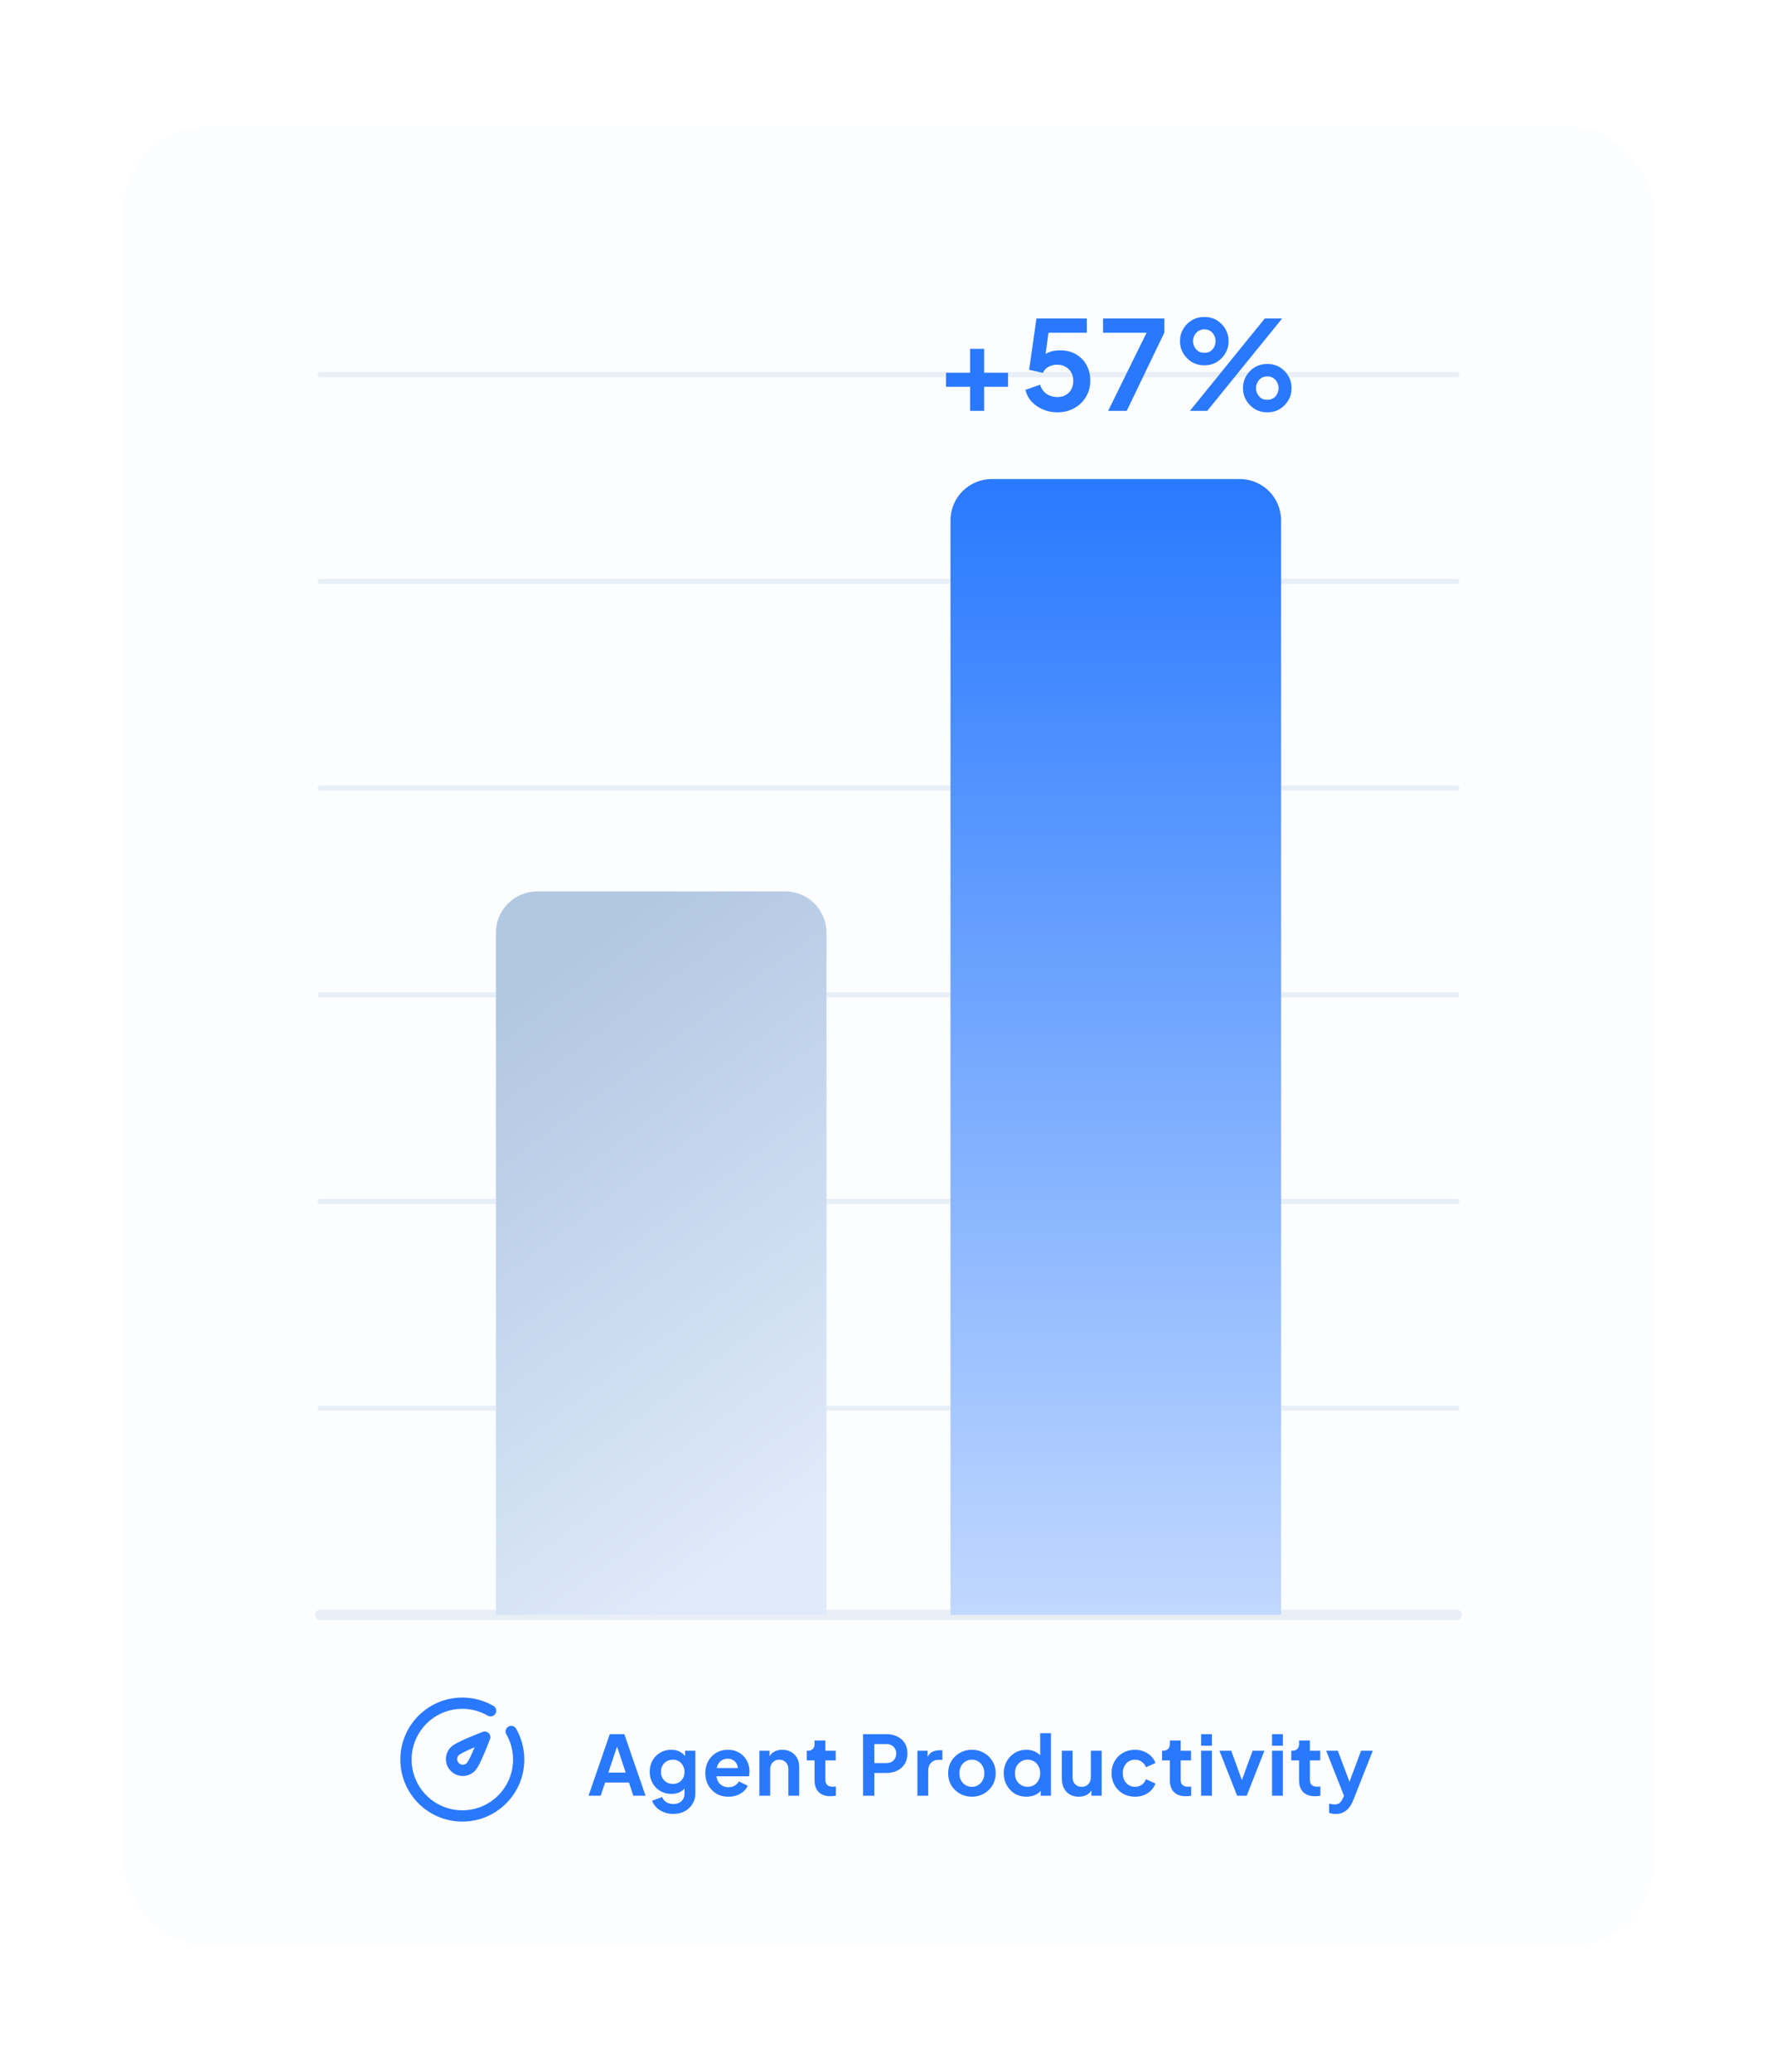
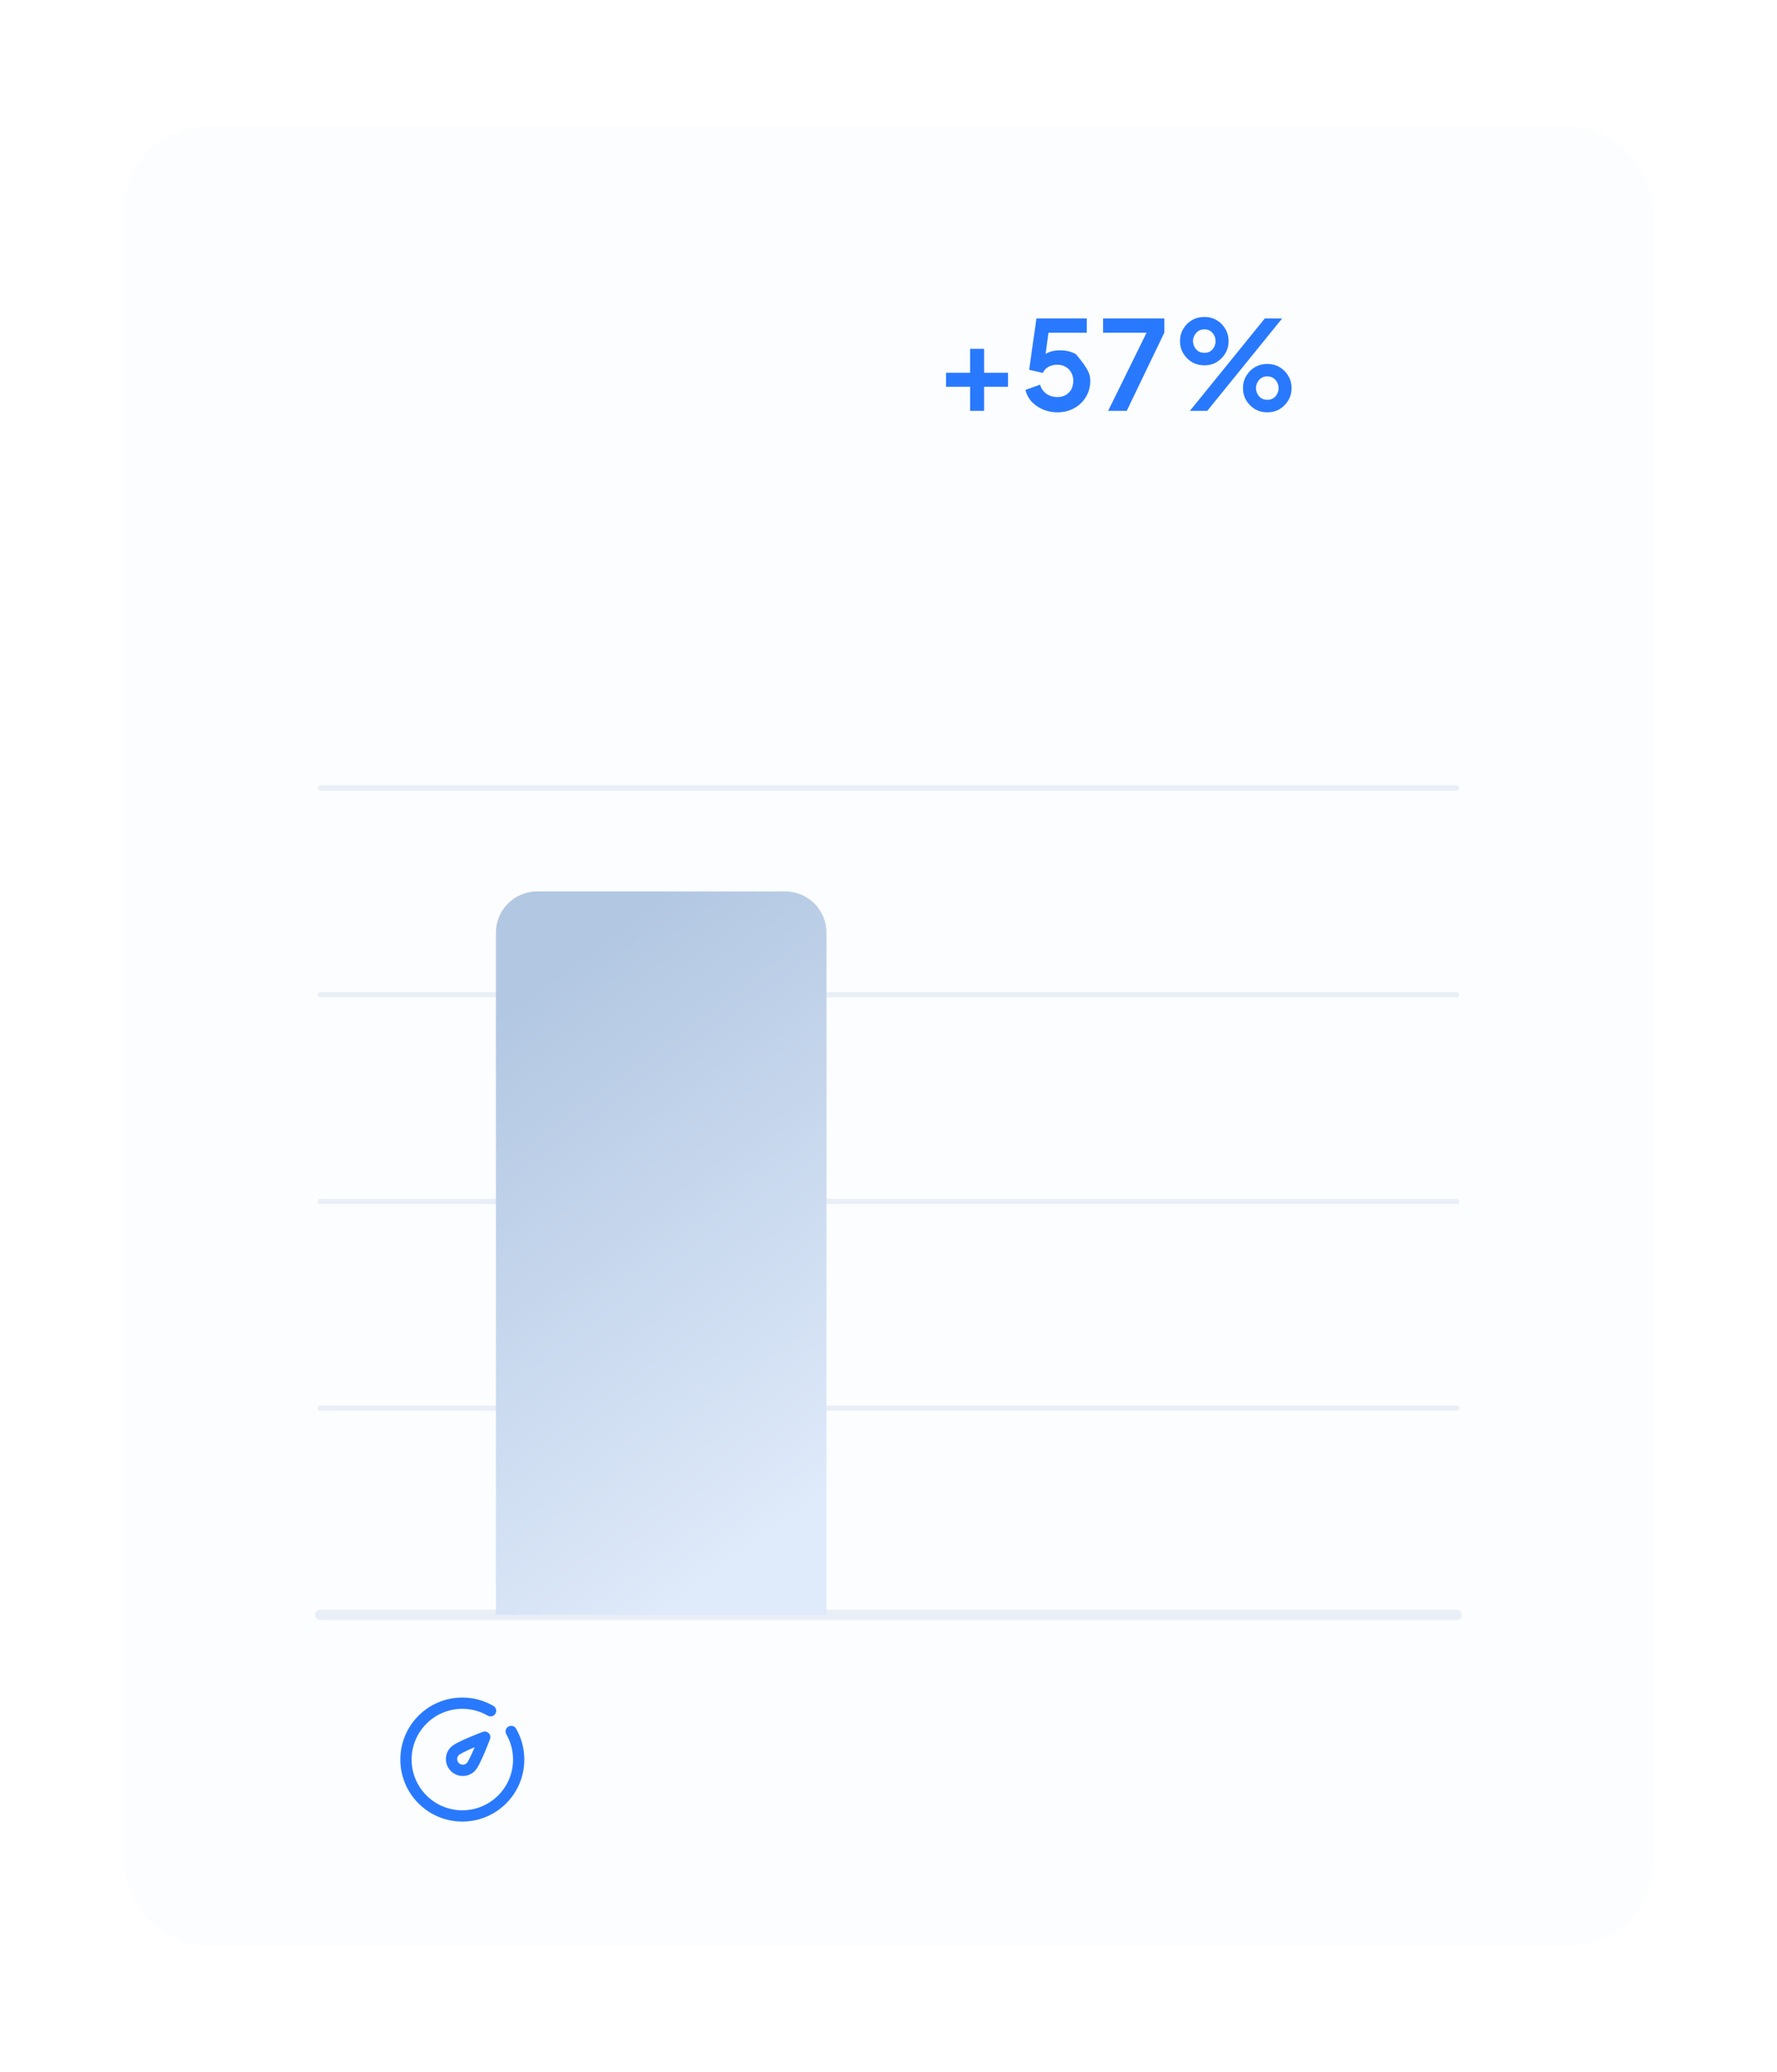
<svg xmlns="http://www.w3.org/2000/svg" width="344" height="401" viewBox="0 0 344 401" fill="none">
  <g filter="url(#filter0_d_1330_10210)">
    <rect x="24" y="12.505" width="296" height="352" rx="16" fill="#FCFDFF" shape-rendering="crispEdges" />
    <path opacity="0.25" d="M282 300.505L62 300.505" stroke="#B2C7E2" stroke-width="2" stroke-linecap="round" />
    <path opacity="0.25" d="M282 260.505L62 260.505" stroke="#B2C7E2" stroke-linecap="round" />
    <path opacity="0.25" d="M282 220.505L62 220.505" stroke="#B2C7E2" stroke-linecap="round" />
    <path opacity="0.25" d="M282 180.505L62 180.505" stroke="#B2C7E2" stroke-linecap="round" />
    <path opacity="0.25" d="M282 140.505L62 140.505" stroke="#B2C7E2" stroke-linecap="round" />
-     <path opacity="0.25" d="M282 100.505L62 100.505" stroke="#B2C7E2" stroke-linecap="round" />
-     <path opacity="0.25" d="M282 60.505L62 60.505" stroke="#B2C7E2" stroke-linecap="round" />
-     <path d="M248 300.505L184 300.505L184 88.705C184 84.286 187.582 80.705 192 80.705L240 80.705C244.418 80.705 248 84.286 248 88.705L248 300.505Z" fill="url(#paint0_linear_1330_10210)" />
    <path d="M160 300.505L96 300.505L96 168.505C96 164.086 99.582 160.505 104 160.505L152 160.505C156.418 160.505 160 164.086 160 168.505L160 300.505Z" fill="url(#paint1_linear_1330_10210)" />
    <path fill-rule="evenodd" clip-rule="evenodd" d="M89.499 316.505C91.612 316.502 93.688 317.059 95.515 318.119C96.036 318.422 96.213 319.089 95.911 319.61C95.608 320.132 94.941 320.309 94.419 320.006C92.926 319.139 91.229 318.684 89.502 318.686L89.5 318.686C84.077 318.686 79.682 323.082 79.682 328.505C79.682 333.927 84.077 338.323 89.5 338.323C94.923 338.323 99.318 333.927 99.318 328.505C99.318 326.722 98.844 325.053 98.016 323.615C97.715 323.093 97.895 322.426 98.417 322.125C98.939 321.825 99.606 322.004 99.907 322.527C100.92 324.287 101.5 326.33 101.5 328.505C101.5 335.132 96.128 340.505 89.5 340.505C82.872 340.505 77.5 335.132 77.5 328.505C77.5 321.877 82.872 316.505 89.499 316.505Z" fill="#2979FF" />
    <path fill-rule="evenodd" clip-rule="evenodd" d="M94.858 324.551L93.836 324.168L93.453 323.147C93.854 322.997 94.305 323.095 94.607 323.397C94.91 323.699 95.007 324.151 94.858 324.551ZM91.883 326.121C91.819 326.148 91.754 326.175 91.689 326.203C91.028 326.483 90.356 326.784 89.804 327.061C89.528 327.201 89.294 327.328 89.112 327.439C89.021 327.494 88.95 327.541 88.897 327.58C88.845 327.618 88.823 327.638 88.822 327.64C88.822 327.64 88.822 327.64 88.822 327.64C88.617 327.844 88.502 328.122 88.502 328.411C88.502 328.7 88.617 328.978 88.822 329.183C89.026 329.387 89.304 329.502 89.593 329.502C89.882 329.502 90.16 329.387 90.365 329.183C90.364 329.183 90.365 329.183 90.365 329.183C90.366 329.181 90.386 329.159 90.424 329.107C90.463 329.054 90.51 328.983 90.565 328.893C90.676 328.711 90.804 328.476 90.943 328.2C91.221 327.648 91.521 326.976 91.801 326.316C91.829 326.25 91.856 326.185 91.883 326.121ZM93.836 324.168C93.453 323.147 93.453 323.147 93.453 323.147L93.438 323.153L93.394 323.169C93.357 323.183 93.302 323.204 93.233 323.23C93.094 323.284 92.895 323.36 92.653 323.455C92.172 323.644 91.519 323.905 90.837 324.195C90.157 324.483 89.436 324.804 88.823 325.113C88.517 325.267 88.226 325.423 87.975 325.576C87.74 325.72 87.479 325.896 87.279 326.097C86.665 326.711 86.32 327.543 86.32 328.411C86.32 329.279 86.665 330.112 87.279 330.725C87.893 331.339 88.725 331.684 89.593 331.684C90.461 331.684 91.293 331.339 91.907 330.725C92.108 330.525 92.284 330.265 92.428 330.029C92.581 329.778 92.738 329.487 92.892 329.181C93.2 328.568 93.521 327.847 93.81 327.168C94.099 326.486 94.361 325.833 94.549 325.351C94.644 325.11 94.721 324.911 94.774 324.771C94.8 324.702 94.821 324.647 94.835 324.61L94.852 324.567L94.858 324.551C94.858 324.551 94.858 324.551 93.836 324.168Z" fill="#2979FF" />
-     <path d="M113.929 335.505L118.041 323.585H120.857L124.969 335.505H122.601L121.753 332.945H117.145L116.281 335.505H113.929ZM117.769 331.025H121.129L119.145 325.089H119.753L117.769 331.025ZM130.351 339.025C129.7 339.025 129.098 338.918 128.543 338.705C127.988 338.491 127.508 338.193 127.103 337.809C126.708 337.435 126.42 336.993 126.239 336.481L128.191 335.745C128.319 336.15 128.57 336.475 128.943 336.721C129.327 336.977 129.796 337.105 130.351 337.105C130.778 337.105 131.151 337.025 131.471 336.865C131.802 336.705 132.058 336.47 132.239 336.161C132.42 335.862 132.511 335.499 132.511 335.073V333.089L132.911 333.569C132.612 334.091 132.212 334.486 131.711 334.753C131.21 335.019 130.639 335.153 129.999 335.153C129.188 335.153 128.463 334.966 127.823 334.593C127.183 334.219 126.682 333.707 126.319 333.057C125.956 332.406 125.775 331.675 125.775 330.865C125.775 330.043 125.956 329.313 126.319 328.673C126.682 328.033 127.178 327.531 127.807 327.169C128.436 326.795 129.151 326.609 129.951 326.609C130.602 326.609 131.172 326.747 131.663 327.025C132.164 327.291 132.58 327.681 132.911 328.193L132.623 328.721V326.801H134.607V335.073C134.607 335.83 134.42 336.507 134.047 337.105C133.684 337.702 133.183 338.171 132.543 338.513C131.914 338.854 131.183 339.025 130.351 339.025ZM130.255 333.217C130.703 333.217 131.092 333.121 131.423 332.929C131.764 332.726 132.031 332.449 132.223 332.097C132.415 331.745 132.511 331.339 132.511 330.881C132.511 330.433 132.41 330.033 132.207 329.681C132.015 329.318 131.748 329.035 131.407 328.833C131.076 328.63 130.692 328.529 130.255 328.529C129.818 328.529 129.423 328.63 129.071 328.833C128.719 329.035 128.442 329.318 128.239 329.681C128.047 330.033 127.951 330.433 127.951 330.881C127.951 331.329 128.047 331.729 128.239 332.081C128.442 332.433 128.714 332.71 129.055 332.913C129.407 333.115 129.807 333.217 130.255 333.217ZM141.012 335.697C140.116 335.697 139.332 335.494 138.66 335.089C137.988 334.683 137.466 334.134 137.092 333.441C136.719 332.747 136.532 331.979 136.532 331.137C136.532 330.262 136.719 329.489 137.092 328.817C137.476 328.134 137.994 327.595 138.644 327.201C139.306 326.806 140.042 326.609 140.852 326.609C141.535 326.609 142.132 326.721 142.644 326.945C143.167 327.169 143.61 327.478 143.972 327.873C144.335 328.267 144.612 328.721 144.804 329.233C144.996 329.734 145.092 330.278 145.092 330.865C145.092 331.014 145.082 331.169 145.06 331.329C145.05 331.489 145.023 331.627 144.98 331.745H138.26V330.145H143.796L142.804 330.897C142.9 330.406 142.874 329.969 142.724 329.585C142.586 329.201 142.351 328.897 142.02 328.673C141.7 328.449 141.311 328.337 140.852 328.337C140.415 328.337 140.026 328.449 139.684 328.673C139.343 328.886 139.082 329.206 138.9 329.633C138.73 330.049 138.666 330.555 138.708 331.153C138.666 331.686 138.735 332.161 138.916 332.577C139.108 332.982 139.386 333.297 139.748 333.521C140.122 333.745 140.548 333.857 141.028 333.857C141.508 333.857 141.914 333.755 142.244 333.553C142.586 333.35 142.852 333.078 143.044 332.737L144.74 333.569C144.57 333.985 144.303 334.353 143.94 334.673C143.578 334.993 143.146 335.243 142.644 335.425C142.154 335.606 141.61 335.697 141.012 335.697ZM147.001 335.505V326.801H148.969V328.513L148.809 328.209C149.012 327.686 149.343 327.291 149.801 327.025C150.271 326.747 150.815 326.609 151.433 326.609C152.073 326.609 152.639 326.747 153.129 327.025C153.631 327.302 154.02 327.691 154.297 328.193C154.575 328.683 154.713 329.254 154.713 329.905V335.505H152.617V330.401C152.617 330.017 152.543 329.686 152.393 329.409C152.244 329.131 152.036 328.918 151.769 328.769C151.513 328.609 151.209 328.529 150.857 328.529C150.516 328.529 150.212 328.609 149.945 328.769C149.679 328.918 149.471 329.131 149.321 329.409C149.172 329.686 149.097 330.017 149.097 330.401V335.505H147.001ZM160.774 335.601C159.792 335.601 159.03 335.334 158.486 334.801C157.952 334.257 157.686 333.494 157.686 332.513V328.673H156.182V326.801H156.342C156.768 326.801 157.099 326.689 157.334 326.465C157.568 326.241 157.686 325.915 157.686 325.489V324.817H159.782V326.801H161.782V328.673H159.782V332.401C159.782 332.689 159.83 332.934 159.926 333.137C160.032 333.339 160.192 333.494 160.406 333.601C160.63 333.707 160.912 333.761 161.254 333.761C161.328 333.761 161.414 333.755 161.51 333.745C161.616 333.734 161.718 333.723 161.814 333.713V335.505C161.664 335.526 161.494 335.547 161.302 335.569C161.11 335.59 160.934 335.601 160.774 335.601ZM167.075 335.505V323.585H171.523C172.333 323.585 173.048 323.734 173.667 324.033C174.296 324.321 174.787 324.747 175.139 325.313C175.491 325.867 175.667 326.545 175.667 327.345C175.667 328.134 175.485 328.811 175.123 329.377C174.771 329.931 174.285 330.358 173.667 330.657C173.048 330.955 172.333 331.105 171.523 331.105H169.251V335.505H167.075ZM169.251 329.185H171.555C171.949 329.185 172.291 329.11 172.579 328.961C172.867 328.801 173.091 328.582 173.251 328.305C173.411 328.027 173.491 327.707 173.491 327.345C173.491 326.971 173.411 326.651 173.251 326.385C173.091 326.107 172.867 325.894 172.579 325.745C172.291 325.585 171.949 325.505 171.555 325.505H169.251V329.185ZM177.594 335.505V326.801H179.562V328.737L179.402 328.449C179.604 327.798 179.919 327.345 180.346 327.089C180.783 326.833 181.306 326.705 181.914 326.705H182.426V328.561H181.674C181.076 328.561 180.596 328.747 180.234 329.121C179.871 329.483 179.69 329.995 179.69 330.657V335.505H177.594ZM188.154 335.697C187.301 335.697 186.522 335.499 185.818 335.105C185.125 334.71 184.57 334.171 184.154 333.489C183.749 332.806 183.546 332.027 183.546 331.153C183.546 330.278 183.749 329.499 184.154 328.817C184.57 328.134 185.125 327.595 185.818 327.201C186.512 326.806 187.29 326.609 188.154 326.609C189.008 326.609 189.781 326.806 190.474 327.201C191.168 327.595 191.717 328.134 192.122 328.817C192.538 329.489 192.746 330.267 192.746 331.153C192.746 332.027 192.538 332.806 192.122 333.489C191.706 334.171 191.152 334.71 190.458 335.105C189.765 335.499 188.997 335.697 188.154 335.697ZM188.154 333.777C188.624 333.777 189.034 333.665 189.386 333.441C189.749 333.217 190.032 332.907 190.234 332.513C190.448 332.107 190.554 331.654 190.554 331.153C190.554 330.641 190.448 330.193 190.234 329.809C190.032 329.414 189.749 329.105 189.386 328.881C189.034 328.646 188.624 328.529 188.154 328.529C187.674 328.529 187.253 328.646 186.89 328.881C186.528 329.105 186.24 329.414 186.026 329.809C185.824 330.193 185.722 330.641 185.722 331.153C185.722 331.654 185.824 332.107 186.026 332.513C186.24 332.907 186.528 333.217 186.89 333.441C187.253 333.665 187.674 333.777 188.154 333.777ZM198.704 335.697C197.861 335.697 197.109 335.499 196.448 335.105C195.786 334.699 195.264 334.15 194.88 333.457C194.496 332.763 194.304 331.995 194.304 331.153C194.304 330.299 194.496 329.531 194.88 328.849C195.264 328.166 195.786 327.622 196.448 327.217C197.12 326.811 197.866 326.609 198.688 326.609C199.349 326.609 199.936 326.742 200.448 327.009C200.97 327.265 201.381 327.627 201.68 328.097L201.36 328.529V323.393H203.456V335.505H201.472V333.825L201.696 334.241C201.397 334.71 200.981 335.073 200.448 335.329C199.914 335.574 199.333 335.697 198.704 335.697ZM198.928 333.777C199.408 333.777 199.829 333.665 200.192 333.441C200.554 333.217 200.837 332.907 201.04 332.513C201.253 332.118 201.36 331.665 201.36 331.153C201.36 330.651 201.253 330.203 201.04 329.809C200.837 329.403 200.554 329.089 200.192 328.865C199.829 328.641 199.408 328.529 198.928 328.529C198.458 328.529 198.037 328.646 197.664 328.881C197.29 329.105 196.997 329.414 196.784 329.809C196.581 330.193 196.48 330.641 196.48 331.153C196.48 331.665 196.581 332.118 196.784 332.513C196.997 332.907 197.29 333.217 197.664 333.441C198.037 333.665 198.458 333.777 198.928 333.777ZM208.83 335.697C208.158 335.697 207.571 335.547 207.07 335.249C206.579 334.95 206.2 334.534 205.934 334.001C205.678 333.467 205.55 332.843 205.55 332.129V326.801H207.646V331.953C207.646 332.315 207.715 332.635 207.854 332.913C208.003 333.179 208.211 333.393 208.478 333.553C208.755 333.702 209.064 333.777 209.406 333.777C209.747 333.777 210.051 333.702 210.318 333.553C210.584 333.393 210.792 333.174 210.942 332.897C211.091 332.619 211.166 332.289 211.166 331.905V326.801H213.262V335.505H211.278V333.793L211.454 334.097C211.251 334.63 210.915 335.03 210.446 335.297C209.987 335.563 209.448 335.697 208.83 335.697ZM219.722 335.697C218.858 335.697 218.079 335.499 217.386 335.105C216.703 334.699 216.165 334.155 215.77 333.473C215.375 332.779 215.178 332.001 215.178 331.137C215.178 330.273 215.375 329.499 215.77 328.817C216.165 328.134 216.703 327.595 217.386 327.201C218.079 326.806 218.858 326.609 219.722 326.609C220.341 326.609 220.917 326.721 221.45 326.945C221.983 327.158 222.442 327.457 222.826 327.841C223.221 328.214 223.503 328.662 223.674 329.185L221.834 329.985C221.674 329.547 221.402 329.195 221.018 328.929C220.645 328.662 220.213 328.529 219.722 328.529C219.263 328.529 218.853 328.641 218.49 328.865C218.138 329.089 217.861 329.398 217.658 329.793C217.455 330.187 217.354 330.641 217.354 331.153C217.354 331.665 217.455 332.118 217.658 332.513C217.861 332.907 218.138 333.217 218.49 333.441C218.853 333.665 219.263 333.777 219.722 333.777C220.223 333.777 220.661 333.643 221.034 333.377C221.407 333.11 221.674 332.753 221.834 332.305L223.674 333.137C223.503 333.627 223.226 334.07 222.842 334.465C222.458 334.849 221.999 335.153 221.466 335.377C220.933 335.59 220.351 335.697 219.722 335.697ZM229.552 335.601C228.571 335.601 227.808 335.334 227.264 334.801C226.731 334.257 226.464 333.494 226.464 332.513V328.673H224.96V326.801H225.12C225.547 326.801 225.878 326.689 226.112 326.465C226.347 326.241 226.464 325.915 226.464 325.489V324.817H228.56V326.801H230.56V328.673H228.56V332.401C228.56 332.689 228.608 332.934 228.704 333.137C228.811 333.339 228.971 333.494 229.184 333.601C229.408 333.707 229.691 333.761 230.032 333.761C230.107 333.761 230.192 333.755 230.288 333.745C230.395 333.734 230.496 333.723 230.592 333.713V335.505C230.443 335.526 230.272 335.547 230.08 335.569C229.888 335.59 229.712 335.601 229.552 335.601ZM232.514 335.505V326.801H234.61V335.505H232.514ZM232.514 325.825V323.585H234.61V325.825H232.514ZM239.489 335.505L236.065 326.801H238.353L240.833 333.649H239.985L242.481 326.801H244.769L241.345 335.505H239.489ZM246.248 335.505V326.801H248.344V335.505H246.248ZM246.248 325.825V323.585H248.344V325.825H246.248ZM254.567 335.601C253.585 335.601 252.823 335.334 252.279 334.801C251.745 334.257 251.479 333.494 251.479 332.513V328.673H249.975V326.801H250.135C250.561 326.801 250.892 326.689 251.127 326.465C251.361 326.241 251.479 325.915 251.479 325.489V324.817H253.575V326.801H255.575V328.673H253.575V332.401C253.575 332.689 253.623 332.934 253.719 333.137C253.825 333.339 253.985 333.494 254.199 333.601C254.423 333.707 254.705 333.761 255.047 333.761C255.121 333.761 255.207 333.755 255.303 333.745C255.409 333.734 255.511 333.723 255.607 333.713V335.505C255.457 335.526 255.287 335.547 255.095 335.569C254.903 335.59 254.727 335.601 254.567 335.601ZM258.584 339.041C258.35 339.041 258.12 339.019 257.896 338.977C257.672 338.945 257.47 338.886 257.288 338.801V337.041C257.427 337.073 257.592 337.105 257.784 337.137C257.987 337.169 258.174 337.185 258.344 337.185C258.824 337.185 259.171 337.073 259.384 336.849C259.608 336.625 259.806 336.331 259.976 335.969L260.552 334.625L260.52 336.385L256.728 326.801H258.984L261.64 333.873H260.84L263.48 326.801H265.752L261.96 336.385C261.736 336.95 261.464 337.43 261.144 337.825C260.824 338.219 260.451 338.518 260.024 338.721C259.608 338.934 259.128 339.041 258.584 339.041Z" fill="#2979FF" />
-     <path d="M187.797 67.505V62.849H183.141V60.137H187.797V55.505H190.509V60.137H195.141V62.849H190.509V67.505H187.797ZM204.673 67.793C203.729 67.793 202.825 67.617 201.961 67.265C201.113 66.913 200.377 66.417 199.753 65.777C199.145 65.121 198.729 64.345 198.505 63.449L201.337 62.441C201.609 63.257 202.049 63.865 202.657 64.265C203.265 64.649 203.937 64.841 204.673 64.841C205.281 64.841 205.817 64.713 206.281 64.457C206.761 64.185 207.129 63.817 207.385 63.353C207.641 62.873 207.769 62.321 207.769 61.697C207.769 61.073 207.633 60.529 207.361 60.065C207.105 59.601 206.745 59.241 206.281 58.985C205.817 58.713 205.281 58.577 204.673 58.577C204.049 58.577 203.481 58.713 202.969 58.985C202.473 59.257 202.113 59.649 201.889 60.161L199.225 59.561L200.641 49.625H210.385V52.385H201.937L203.161 50.969L202.153 58.457L201.217 57.689C201.665 57.033 202.209 56.553 202.849 56.249C203.505 55.945 204.297 55.793 205.225 55.793C206.409 55.793 207.433 56.049 208.297 56.561C209.177 57.073 209.857 57.769 210.337 58.649C210.817 59.529 211.057 60.545 211.057 61.697C211.057 62.849 210.777 63.889 210.217 64.817C209.657 65.745 208.897 66.473 207.937 67.001C206.977 67.529 205.889 67.793 204.673 67.793ZM214.519 67.505L221.959 52.385H213.535V49.625H225.391V52.385L218.119 67.505H214.519ZM230.349 67.505L244.845 49.625H248.205L233.709 67.505H230.349ZM233.157 58.697C232.261 58.697 231.453 58.489 230.733 58.073C230.029 57.641 229.469 57.073 229.053 56.369C228.637 55.665 228.429 54.881 228.429 54.017C228.429 53.153 228.637 52.369 229.053 51.665C229.469 50.945 230.029 50.377 230.733 49.961C231.453 49.545 232.261 49.337 233.157 49.337C234.037 49.337 234.829 49.545 235.533 49.961C236.237 50.377 236.797 50.945 237.213 51.665C237.629 52.369 237.837 53.153 237.837 54.017C237.837 54.881 237.629 55.665 237.213 56.369C236.797 57.073 236.237 57.641 235.533 58.073C234.829 58.489 234.037 58.697 233.157 58.697ZM233.133 56.273C233.613 56.273 234.013 56.169 234.333 55.961C234.653 55.737 234.893 55.457 235.053 55.121C235.229 54.769 235.317 54.401 235.317 54.017C235.317 53.617 235.229 53.249 235.053 52.913C234.893 52.577 234.653 52.297 234.333 52.073C234.013 51.849 233.613 51.737 233.133 51.737C232.685 51.737 232.293 51.849 231.957 52.073C231.637 52.297 231.389 52.585 231.213 52.937C231.037 53.273 230.949 53.633 230.949 54.017C230.949 54.385 231.037 54.745 231.213 55.097C231.389 55.449 231.637 55.737 231.957 55.961C232.293 56.169 232.685 56.273 233.133 56.273ZM245.325 67.793C244.445 67.793 243.645 67.585 242.925 67.169C242.221 66.737 241.661 66.169 241.245 65.465C240.829 64.761 240.621 63.977 240.621 63.113C240.621 62.249 240.829 61.465 241.245 60.761C241.661 60.041 242.221 59.473 242.925 59.057C243.645 58.641 244.445 58.433 245.325 58.433C246.221 58.433 247.021 58.641 247.725 59.057C248.429 59.473 248.989 60.041 249.405 60.761C249.821 61.465 250.029 62.249 250.029 63.113C250.029 63.977 249.821 64.761 249.405 65.465C248.989 66.169 248.429 66.737 247.725 67.169C247.021 67.585 246.221 67.793 245.325 67.793ZM245.325 65.369C245.789 65.369 246.181 65.265 246.501 65.057C246.837 64.833 247.085 64.553 247.245 64.217C247.421 63.865 247.509 63.497 247.509 63.113C247.509 62.713 247.421 62.345 247.245 62.009C247.085 61.673 246.837 61.393 246.501 61.169C246.181 60.945 245.789 60.833 245.325 60.833C244.877 60.833 244.485 60.945 244.149 61.169C243.829 61.393 243.581 61.681 243.405 62.033C243.229 62.369 243.141 62.729 243.141 63.113C243.141 63.481 243.229 63.841 243.405 64.193C243.581 64.545 243.829 64.833 244.149 65.057C244.485 65.265 244.877 65.369 245.325 65.369Z" fill="#2979FF" />
+     <path d="M187.797 67.505V62.849H183.141V60.137H187.797V55.505H190.509V60.137H195.141V62.849H190.509V67.505H187.797ZM204.673 67.793C203.729 67.793 202.825 67.617 201.961 67.265C201.113 66.913 200.377 66.417 199.753 65.777C199.145 65.121 198.729 64.345 198.505 63.449L201.337 62.441C201.609 63.257 202.049 63.865 202.657 64.265C203.265 64.649 203.937 64.841 204.673 64.841C205.281 64.841 205.817 64.713 206.281 64.457C206.761 64.185 207.129 63.817 207.385 63.353C207.641 62.873 207.769 62.321 207.769 61.697C207.769 61.073 207.633 60.529 207.361 60.065C207.105 59.601 206.745 59.241 206.281 58.985C205.817 58.713 205.281 58.577 204.673 58.577C204.049 58.577 203.481 58.713 202.969 58.985C202.473 59.257 202.113 59.649 201.889 60.161L199.225 59.561L200.641 49.625H210.385V52.385H201.937L203.161 50.969L202.153 58.457L201.217 57.689C201.665 57.033 202.209 56.553 202.849 56.249C203.505 55.945 204.297 55.793 205.225 55.793C206.409 55.793 207.433 56.049 208.297 56.561C210.817 59.529 211.057 60.545 211.057 61.697C211.057 62.849 210.777 63.889 210.217 64.817C209.657 65.745 208.897 66.473 207.937 67.001C206.977 67.529 205.889 67.793 204.673 67.793ZM214.519 67.505L221.959 52.385H213.535V49.625H225.391V52.385L218.119 67.505H214.519ZM230.349 67.505L244.845 49.625H248.205L233.709 67.505H230.349ZM233.157 58.697C232.261 58.697 231.453 58.489 230.733 58.073C230.029 57.641 229.469 57.073 229.053 56.369C228.637 55.665 228.429 54.881 228.429 54.017C228.429 53.153 228.637 52.369 229.053 51.665C229.469 50.945 230.029 50.377 230.733 49.961C231.453 49.545 232.261 49.337 233.157 49.337C234.037 49.337 234.829 49.545 235.533 49.961C236.237 50.377 236.797 50.945 237.213 51.665C237.629 52.369 237.837 53.153 237.837 54.017C237.837 54.881 237.629 55.665 237.213 56.369C236.797 57.073 236.237 57.641 235.533 58.073C234.829 58.489 234.037 58.697 233.157 58.697ZM233.133 56.273C233.613 56.273 234.013 56.169 234.333 55.961C234.653 55.737 234.893 55.457 235.053 55.121C235.229 54.769 235.317 54.401 235.317 54.017C235.317 53.617 235.229 53.249 235.053 52.913C234.893 52.577 234.653 52.297 234.333 52.073C234.013 51.849 233.613 51.737 233.133 51.737C232.685 51.737 232.293 51.849 231.957 52.073C231.637 52.297 231.389 52.585 231.213 52.937C231.037 53.273 230.949 53.633 230.949 54.017C230.949 54.385 231.037 54.745 231.213 55.097C231.389 55.449 231.637 55.737 231.957 55.961C232.293 56.169 232.685 56.273 233.133 56.273ZM245.325 67.793C244.445 67.793 243.645 67.585 242.925 67.169C242.221 66.737 241.661 66.169 241.245 65.465C240.829 64.761 240.621 63.977 240.621 63.113C240.621 62.249 240.829 61.465 241.245 60.761C241.661 60.041 242.221 59.473 242.925 59.057C243.645 58.641 244.445 58.433 245.325 58.433C246.221 58.433 247.021 58.641 247.725 59.057C248.429 59.473 248.989 60.041 249.405 60.761C249.821 61.465 250.029 62.249 250.029 63.113C250.029 63.977 249.821 64.761 249.405 65.465C248.989 66.169 248.429 66.737 247.725 67.169C247.021 67.585 246.221 67.793 245.325 67.793ZM245.325 65.369C245.789 65.369 246.181 65.265 246.501 65.057C246.837 64.833 247.085 64.553 247.245 64.217C247.421 63.865 247.509 63.497 247.509 63.113C247.509 62.713 247.421 62.345 247.245 62.009C247.085 61.673 246.837 61.393 246.501 61.169C246.181 60.945 245.789 60.833 245.325 60.833C244.877 60.833 244.485 60.945 244.149 61.169C243.829 61.393 243.581 61.681 243.405 62.033C243.229 62.369 243.141 62.729 243.141 63.113C243.141 63.481 243.229 63.841 243.405 64.193C243.581 64.545 243.829 64.833 244.149 65.057C244.485 65.265 244.877 65.369 245.325 65.369Z" fill="#2979FF" />
  </g>
  <defs>
    <filter id="filter0_d_1330_10210" x="0" y="0.505" width="344" height="400" filterUnits="userSpaceOnUse" color-interpolation-filters="sRGB">
      <feFlood flood-opacity="0" result="BackgroundImageFix" />
      <feColorMatrix in="SourceAlpha" type="matrix" values="0 0 0 0 0 0 0 0 0 0 0 0 0 0 0 0 0 0 127 0" result="hardAlpha" />
      <feOffset dy="12" />
      <feGaussianBlur stdDeviation="12" />
      <feComposite in2="hardAlpha" operator="out" />
      <feColorMatrix type="matrix" values="0 0 0 0 0.086 0 0 0 0 0.078 0 0 0 0 0.325 0 0 0 0.15 0" />
      <feBlend mode="normal" in2="BackgroundImageFix" result="effect1_dropShadow_1330_10210" />
      <feBlend mode="normal" in="SourceGraphic" in2="effect1_dropShadow_1330_10210" result="shape" />
    </filter>
    <linearGradient id="paint0_linear_1330_10210" x1="216" y1="300.505" x2="216" y2="80.705" gradientUnits="userSpaceOnUse">
      <stop stop-color="#C1D8FF" />
      <stop offset="1" stop-color="#2979FF" />
    </linearGradient>
    <linearGradient id="paint1_linear_1330_10210" x1="128" y1="300.505" x2="61.059" y2="210.038" gradientUnits="userSpaceOnUse">
      <stop stop-color="#DFEAFA" />
      <stop offset="1" stop-color="#B2C7E2" />
    </linearGradient>
  </defs>
</svg>